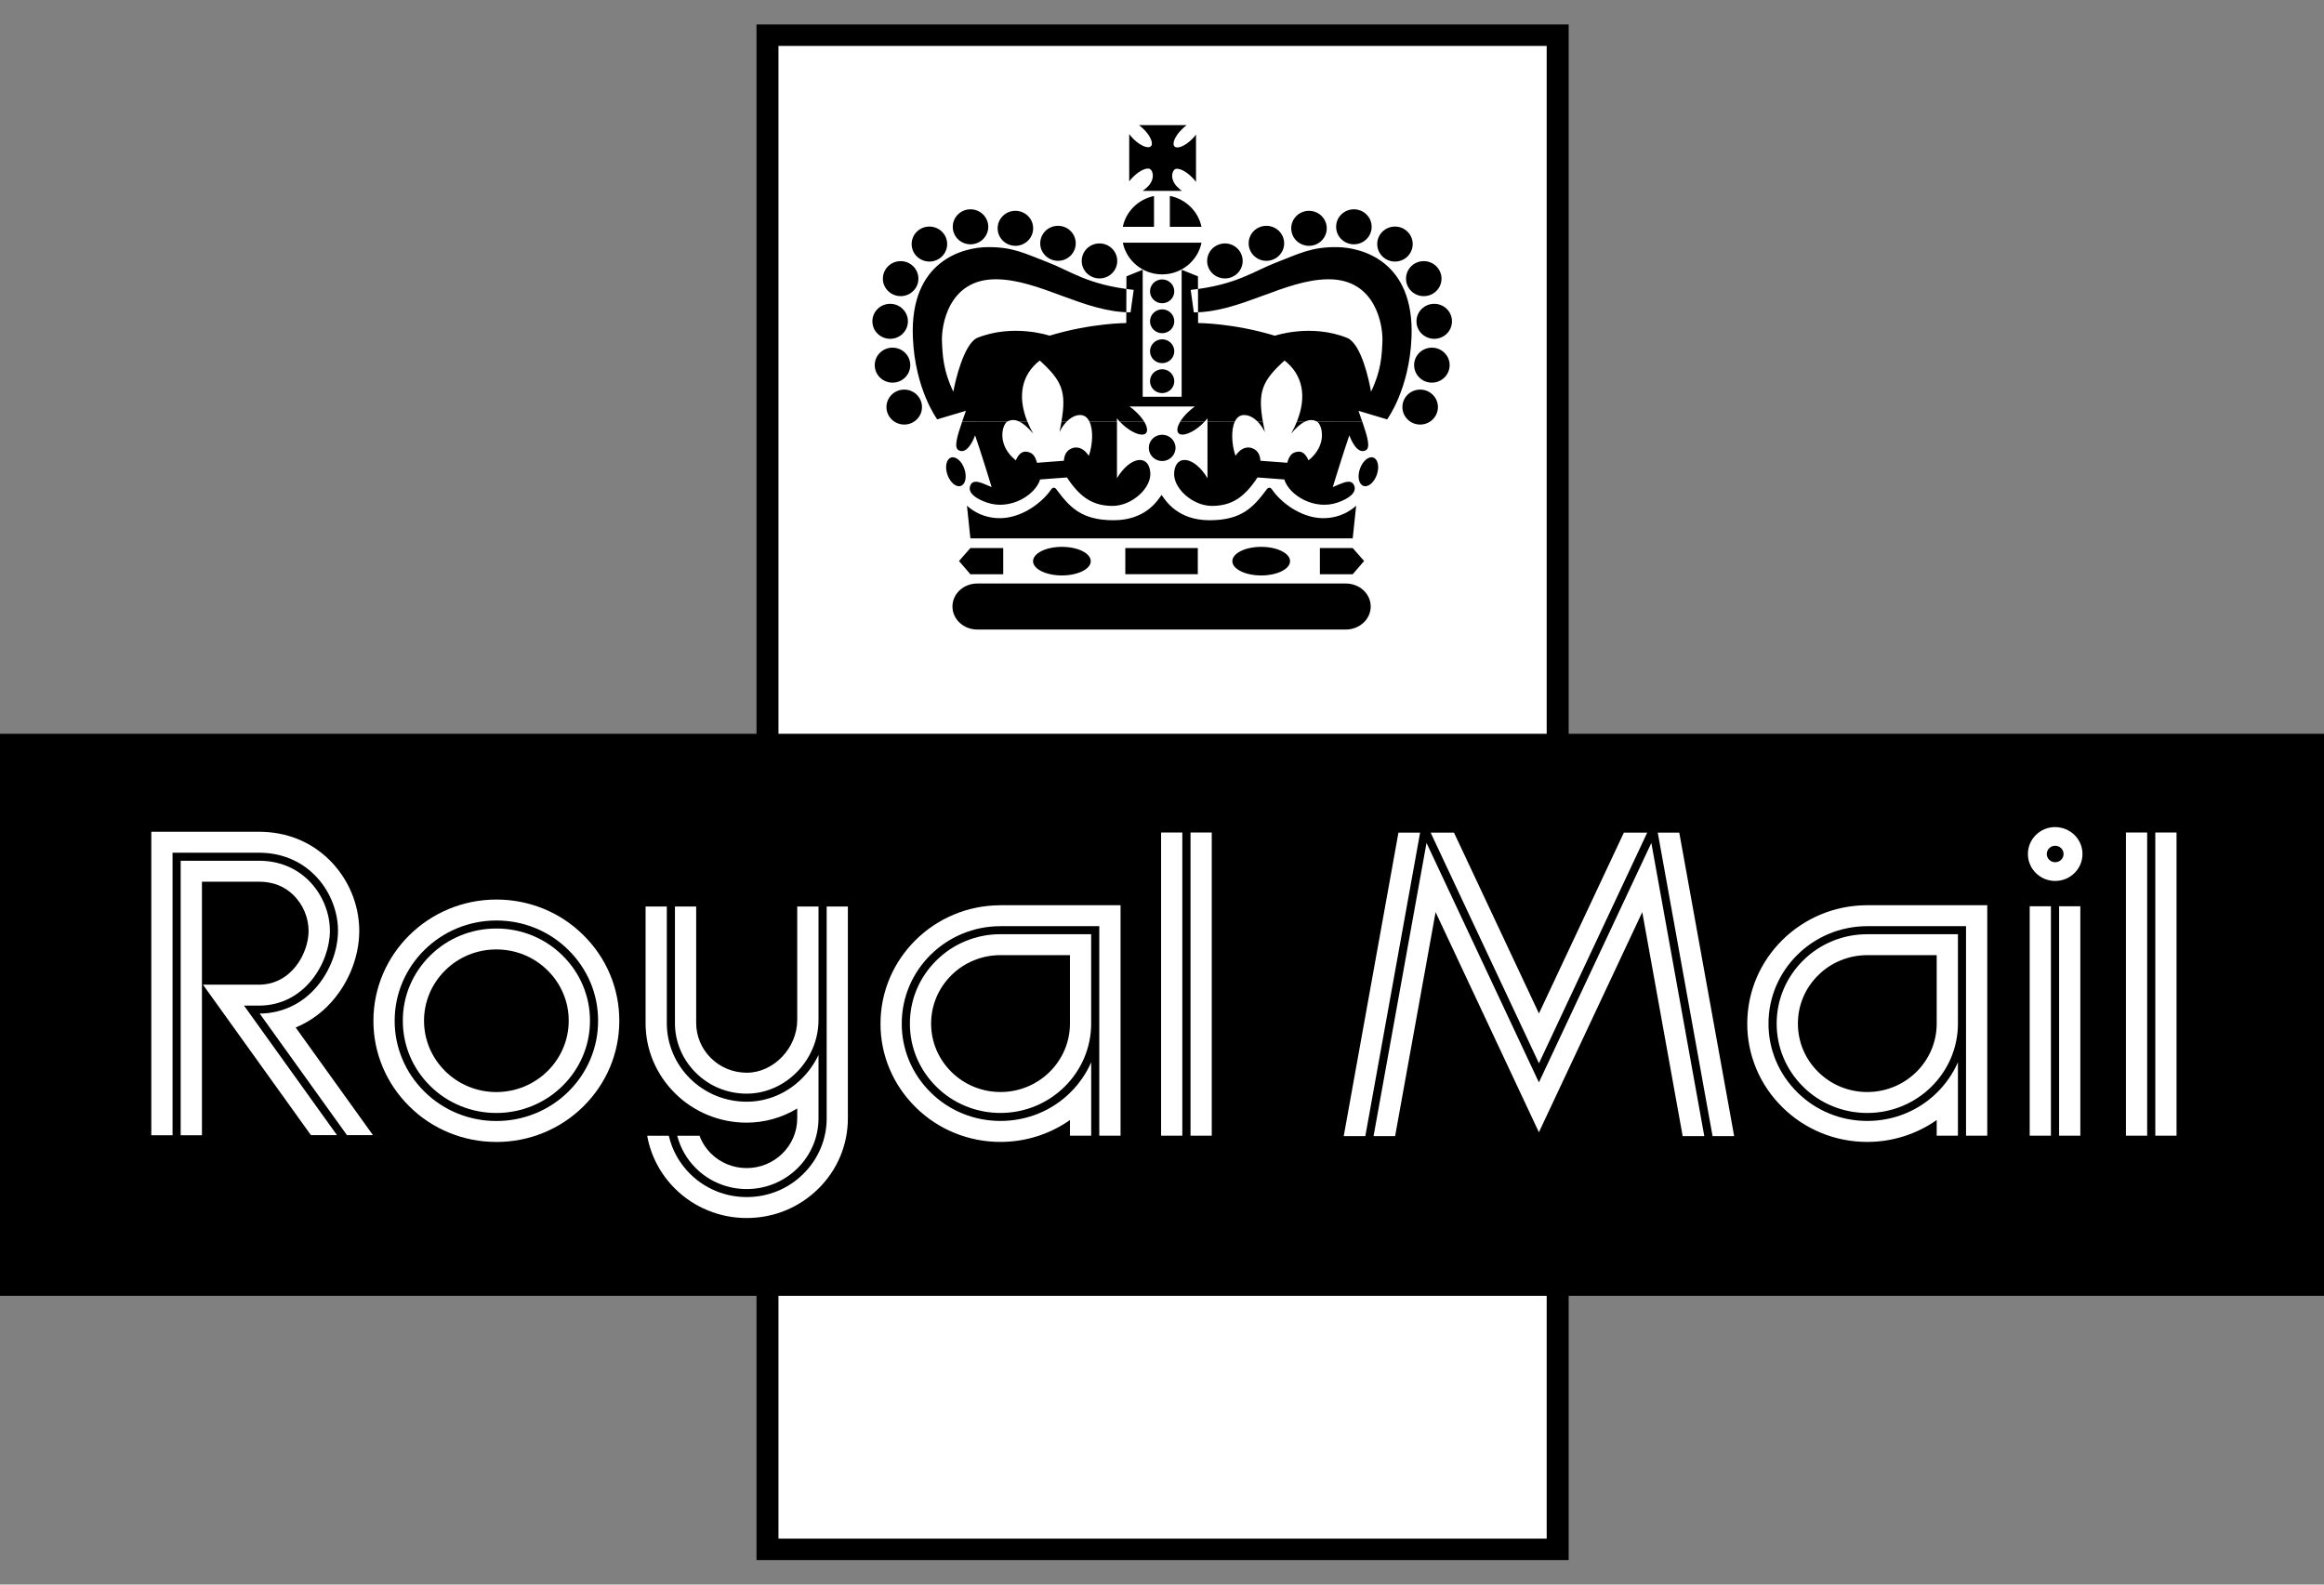
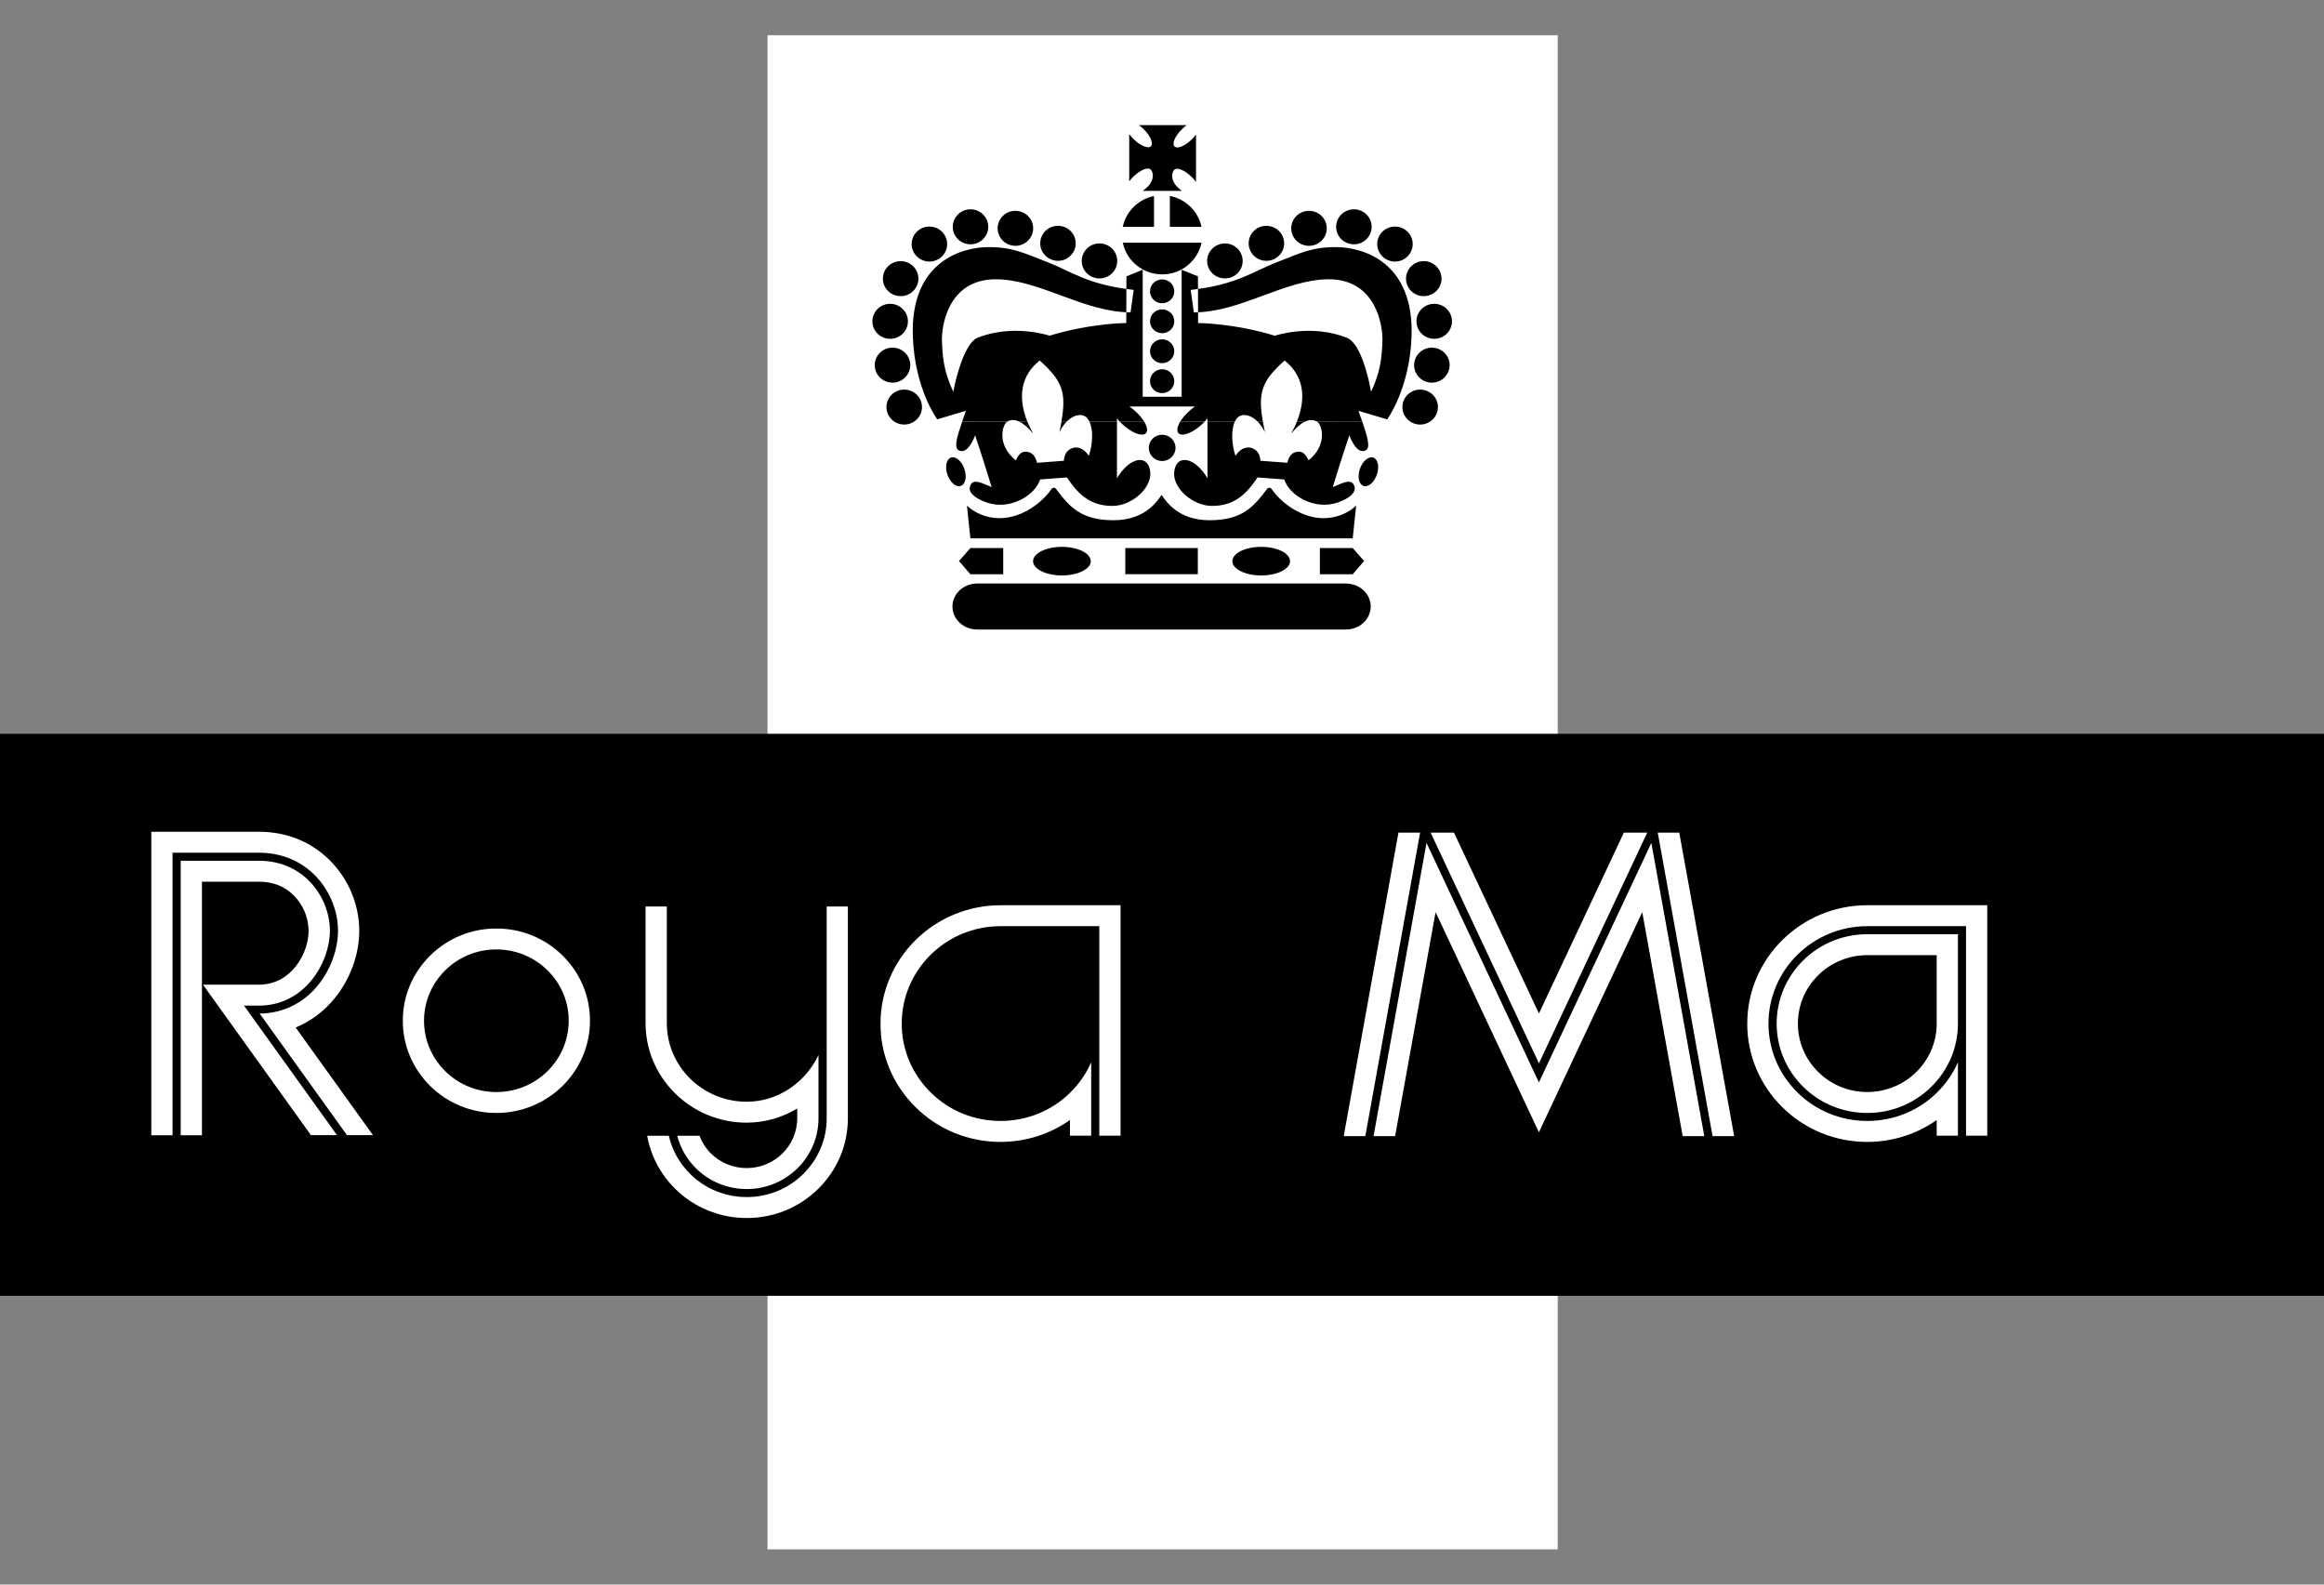
<svg xmlns="http://www.w3.org/2000/svg" width="66" height="45" viewBox="0 0 66 45" fill="none">
  <rect x="0" y="0" width="66" height="45" fill="#808080" stroke="none" />
  <path fill-rule="evenodd" clip-rule="evenodd" d="M21.797 1H44.238V44H21.797V1Z" fill="white" />
-   <path fill-rule="evenodd" clip-rule="evenodd" d="M21.484 0.695H44.549V44.304H21.484V0.695ZM22.108 1.304V43.695H43.925V1.304H22.108Z" fill="black" />
  <path fill-rule="evenodd" clip-rule="evenodd" d="M32.451 5.421H33.564C33.517 5.389 33.478 5.349 33.432 5.305C33.239 5.115 33.271 4.898 33.35 4.82C33.428 4.743 33.648 4.834 33.841 5.024C33.89 5.07 33.931 5.119 33.966 5.167V3.821C33.93 3.869 33.891 3.914 33.848 3.956C33.655 4.147 33.435 4.237 33.356 4.159C33.277 4.081 33.369 3.864 33.562 3.675C33.609 3.628 33.654 3.587 33.701 3.553H32.344C32.389 3.585 32.436 3.625 32.479 3.668C32.672 3.857 32.764 4.075 32.685 4.153C32.606 4.231 32.386 4.14 32.193 3.95C32.148 3.906 32.106 3.859 32.069 3.808V5.15C32.102 5.105 32.142 5.061 32.187 5.017C32.38 4.827 32.599 4.737 32.678 4.814C32.757 4.891 32.789 5.108 32.596 5.299C32.552 5.344 32.503 5.385 32.451 5.421ZM31.887 6.893C31.993 7.405 32.453 7.792 33.004 7.792C33.556 7.792 34.016 7.406 34.122 6.893H31.887ZM34.121 6.441C34.076 6.225 33.967 6.027 33.807 5.871C33.648 5.715 33.445 5.608 33.223 5.564V6.441H34.121ZM32.773 5.567C32.554 5.612 32.353 5.719 32.196 5.875C32.039 6.03 31.931 6.227 31.887 6.441H32.773V5.567ZM32.66 8.273C32.66 8.184 32.696 8.098 32.76 8.034C32.825 7.971 32.913 7.935 33.004 7.935C33.194 7.935 33.349 8.086 33.349 8.273C33.349 8.363 33.313 8.449 33.249 8.512C33.184 8.576 33.096 8.612 33.004 8.612C32.959 8.612 32.914 8.603 32.872 8.586C32.83 8.569 32.792 8.544 32.76 8.512C32.728 8.481 32.703 8.443 32.685 8.402C32.668 8.361 32.66 8.317 32.66 8.273ZM32.66 9.124C32.66 9.034 32.696 8.948 32.76 8.885C32.825 8.821 32.913 8.786 33.004 8.785C33.194 8.785 33.349 8.937 33.349 9.124C33.349 9.168 33.34 9.212 33.323 9.253C33.306 9.294 33.281 9.331 33.249 9.363C33.217 9.394 33.179 9.419 33.137 9.436C33.095 9.454 33.05 9.462 33.004 9.463C32.959 9.462 32.914 9.454 32.872 9.436C32.83 9.419 32.792 9.394 32.76 9.363C32.728 9.331 32.703 9.294 32.686 9.253C32.668 9.212 32.66 9.168 32.66 9.124ZM32.66 9.975C32.66 9.931 32.668 9.887 32.685 9.846C32.703 9.805 32.728 9.767 32.76 9.736C32.792 9.704 32.83 9.679 32.872 9.662C32.914 9.645 32.959 9.636 33.004 9.636C33.194 9.636 33.349 9.788 33.349 9.975C33.349 10.065 33.313 10.15 33.248 10.214C33.184 10.277 33.096 10.313 33.004 10.313C32.913 10.313 32.825 10.277 32.76 10.214C32.696 10.15 32.66 10.065 32.66 9.975ZM32.66 10.826C32.66 10.781 32.668 10.737 32.685 10.696C32.703 10.655 32.728 10.618 32.76 10.586C32.792 10.555 32.83 10.53 32.872 10.513C32.914 10.495 32.959 10.486 33.004 10.486C33.194 10.486 33.349 10.638 33.349 10.826C33.349 10.87 33.34 10.914 33.323 10.955C33.306 10.996 33.28 11.033 33.248 11.065C33.216 11.096 33.178 11.121 33.136 11.138C33.095 11.155 33.05 11.164 33.004 11.164C32.959 11.164 32.914 11.155 32.872 11.138C32.83 11.121 32.792 11.096 32.76 11.065C32.728 11.033 32.703 10.996 32.686 10.955C32.669 10.914 32.66 10.87 32.66 10.826ZM32.625 12.719C32.625 12.512 32.794 12.346 33.004 12.346C33.214 12.346 33.384 12.512 33.384 12.719C33.384 12.925 33.214 13.093 33.004 13.093C32.795 13.093 32.625 12.925 32.625 12.719ZM38.724 13.8C38.857 13.845 39.027 13.7 39.103 13.477C39.179 13.255 39.132 13.038 38.999 12.994C38.866 12.95 38.696 13.094 38.62 13.317C38.543 13.54 38.59 13.756 38.724 13.8ZM27.285 13.8C27.151 13.845 26.982 13.7 26.905 13.477C26.829 13.255 26.876 13.038 27.009 12.994C27.143 12.95 27.313 13.094 27.388 13.317C27.465 13.54 27.418 13.756 27.285 13.8ZM34.282 7.411C34.282 7.279 34.335 7.153 34.429 7.06C34.524 6.967 34.653 6.914 34.788 6.913C35.066 6.913 35.291 7.136 35.291 7.411C35.291 7.685 35.066 7.907 34.788 7.907C34.721 7.907 34.655 7.894 34.594 7.869C34.532 7.844 34.476 7.807 34.429 7.761C34.383 7.715 34.345 7.66 34.32 7.6C34.295 7.54 34.282 7.476 34.282 7.411ZM35.461 6.91C35.461 6.635 35.686 6.413 35.964 6.413C36.243 6.413 36.469 6.635 36.469 6.91C36.469 7.185 36.243 7.407 35.964 7.407C35.686 7.407 35.461 7.185 35.461 6.91ZM36.67 6.484C36.67 6.209 36.896 5.987 37.175 5.987C37.453 5.987 37.679 6.209 37.679 6.484C37.679 6.758 37.453 6.981 37.175 6.981C37.108 6.981 37.042 6.968 36.981 6.942C36.919 6.917 36.864 6.881 36.817 6.835C36.77 6.788 36.733 6.734 36.708 6.674C36.683 6.613 36.67 6.549 36.67 6.484ZM37.945 6.441C37.945 6.167 38.171 5.944 38.45 5.944C38.728 5.944 38.954 6.167 38.954 6.441C38.954 6.716 38.728 6.938 38.45 6.938C38.171 6.938 37.945 6.716 37.945 6.441ZM39.112 6.931C39.112 6.657 39.338 6.434 39.617 6.434C39.895 6.434 40.12 6.657 40.12 6.931C40.12 7.206 39.895 7.428 39.617 7.428C39.338 7.428 39.112 7.206 39.112 6.931ZM39.93 7.914C39.93 7.638 40.155 7.416 40.433 7.416C40.712 7.416 40.938 7.639 40.938 7.914C40.938 8.188 40.712 8.41 40.433 8.41C40.155 8.41 39.93 8.188 39.93 7.914ZM40.227 9.125C40.227 8.851 40.452 8.628 40.731 8.628C41.011 8.628 41.235 8.851 41.235 9.125C41.235 9.4 41.011 9.622 40.731 9.622C40.664 9.622 40.598 9.609 40.537 9.583C40.476 9.558 40.42 9.522 40.373 9.475C40.327 9.429 40.29 9.375 40.264 9.315C40.239 9.255 40.227 9.19 40.227 9.125ZM40.16 10.369C40.16 10.095 40.386 9.873 40.664 9.873C40.942 9.873 41.169 10.095 41.169 10.369C41.169 10.643 40.942 10.867 40.664 10.867C40.386 10.867 40.16 10.644 40.16 10.369ZM39.827 11.56C39.827 11.286 40.053 11.064 40.332 11.064C40.61 11.064 40.836 11.286 40.836 11.56C40.836 11.834 40.61 12.057 40.332 12.057C40.053 12.057 39.827 11.834 39.827 11.56ZM30.72 7.411C30.72 7.136 30.946 6.913 31.224 6.913C31.503 6.913 31.729 7.136 31.729 7.411C31.729 7.685 31.503 7.907 31.224 7.907C30.946 7.907 30.72 7.685 30.72 7.411ZM29.542 6.91C29.542 6.635 29.768 6.413 30.047 6.413C30.325 6.413 30.55 6.635 30.55 6.91C30.55 7.185 30.325 7.407 30.047 7.407C29.98 7.407 29.914 7.394 29.853 7.368C29.791 7.343 29.735 7.306 29.689 7.26C29.642 7.214 29.605 7.159 29.579 7.099C29.554 7.039 29.541 6.975 29.542 6.91ZM28.332 6.484C28.332 6.209 28.558 5.987 28.836 5.987C29.115 5.987 29.341 6.209 29.341 6.484C29.341 6.758 29.115 6.981 28.836 6.981C28.769 6.98 28.703 6.967 28.642 6.942C28.581 6.917 28.525 6.88 28.479 6.834C28.432 6.788 28.395 6.734 28.37 6.673C28.344 6.613 28.332 6.549 28.332 6.484ZM27.058 6.441C27.058 6.167 27.283 5.944 27.561 5.944C27.84 5.944 28.066 6.167 28.066 6.441C28.066 6.716 27.839 6.938 27.561 6.938C27.495 6.938 27.429 6.925 27.367 6.9C27.306 6.875 27.25 6.838 27.204 6.792C27.157 6.745 27.12 6.691 27.095 6.631C27.07 6.57 27.057 6.506 27.058 6.441ZM25.89 6.931C25.89 6.657 26.116 6.434 26.394 6.434C26.673 6.434 26.899 6.657 26.899 6.931C26.899 7.206 26.672 7.428 26.394 7.428C26.328 7.428 26.262 7.415 26.201 7.389C26.139 7.364 26.084 7.328 26.037 7.281C25.99 7.235 25.953 7.181 25.928 7.121C25.903 7.06 25.89 6.996 25.89 6.931ZM25.073 7.914C25.073 7.638 25.3 7.416 25.578 7.416C25.856 7.416 26.082 7.639 26.082 7.914C26.082 8.188 25.856 8.41 25.578 8.41C25.3 8.41 25.073 8.188 25.073 7.914ZM24.775 9.125C24.775 8.851 25.001 8.628 25.279 8.628C25.558 8.628 25.784 8.851 25.784 9.125C25.784 9.4 25.558 9.622 25.279 9.622C25.212 9.622 25.146 9.609 25.085 9.583C25.024 9.558 24.968 9.522 24.922 9.475C24.875 9.429 24.838 9.375 24.813 9.315C24.788 9.254 24.775 9.19 24.775 9.125ZM24.842 10.369C24.842 10.095 25.067 9.873 25.347 9.873C25.625 9.873 25.851 10.095 25.851 10.369C25.851 10.643 25.625 10.867 25.347 10.867C25.28 10.866 25.214 10.853 25.153 10.828C25.091 10.803 25.036 10.766 24.989 10.72C24.942 10.674 24.905 10.619 24.88 10.559C24.855 10.499 24.842 10.434 24.842 10.369ZM25.175 11.56C25.175 11.286 25.401 11.064 25.679 11.064C25.958 11.064 26.184 11.286 26.184 11.56C26.184 11.834 25.958 12.057 25.679 12.057C25.544 12.056 25.416 12.004 25.321 11.91C25.227 11.817 25.174 11.691 25.175 11.56Z" fill="black" />
  <path fill-rule="evenodd" clip-rule="evenodd" d="M28.606 11.971C28.456 12.072 28.305 12.639 28.848 13.073C28.953 12.834 29.075 12.81 29.188 12.834C29.301 12.858 29.39 12.917 29.451 13.143L30.213 13.085C30.225 12.89 30.314 12.762 30.492 12.714C30.654 12.685 30.8 12.762 30.922 12.945C31.033 12.623 31.053 12.207 30.939 11.972L31.721 11.971V13.581C32.092 12.961 32.619 12.889 32.667 13.409C32.71 13.863 32.14 14.367 31.598 14.367C31.055 14.367 30.682 14.142 30.301 13.559L29.539 13.616C29.401 14.063 28.688 14.502 28.024 14.271C27.703 14.16 27.478 13.991 27.554 13.792C27.642 13.561 27.939 13.749 28.162 13.832C28.162 13.832 27.846 12.802 27.692 12.362C27.651 12.482 27.464 12.921 27.222 12.785C27.09 12.712 27.174 12.409 27.325 11.973L28.606 11.971ZM29.177 11.971C29.222 12.084 29.277 12.198 29.342 12.314C29.187 12.129 29.057 12.025 28.948 11.973L29.177 11.971ZM30.295 11.971C30.209 12.06 30.139 12.162 30.087 12.274C30.11 12.166 30.13 12.065 30.145 11.972L30.295 11.971ZM32.493 11.971C32.581 12.118 32.604 12.246 32.538 12.308C32.432 12.406 32.138 12.291 31.88 12.052C31.852 12.026 31.825 11.999 31.799 11.971L32.493 11.971ZM34.213 11.971C34.187 11.999 34.16 12.026 34.132 12.052C33.874 12.291 33.58 12.405 33.474 12.308C33.408 12.246 33.431 12.118 33.519 11.972L34.213 11.971ZM35.069 11.971C34.957 12.207 34.976 12.622 35.087 12.945C35.209 12.761 35.354 12.685 35.517 12.714C35.695 12.761 35.784 12.889 35.796 13.085L36.558 13.142C36.618 12.917 36.708 12.857 36.821 12.833C36.934 12.81 37.056 12.833 37.161 13.073C37.703 12.639 37.553 12.071 37.403 11.971H38.687C38.838 12.409 38.923 12.711 38.791 12.785C38.548 12.921 38.361 12.481 38.321 12.361C38.166 12.801 37.85 13.832 37.85 13.832C38.073 13.749 38.369 13.56 38.459 13.792C38.535 13.991 38.31 14.159 37.989 14.271C37.324 14.502 36.611 14.063 36.473 13.616L35.712 13.559C35.331 14.142 34.958 14.367 34.415 14.367C33.873 14.367 33.303 13.862 33.346 13.409C33.394 12.889 33.921 12.96 34.292 13.581V11.971H35.069ZM35.864 11.971C35.88 12.065 35.899 12.166 35.922 12.274C35.87 12.162 35.8 12.061 35.714 11.972L35.864 11.971ZM37.062 11.971C36.952 12.025 36.822 12.129 36.667 12.314C36.733 12.198 36.787 12.084 36.832 11.972L37.062 11.971Z" fill="black" />
  <path fill-rule="evenodd" clip-rule="evenodd" d="M27.325 11.971C27.357 11.877 27.394 11.774 27.431 11.666L26.616 11.909C26.616 11.909 25.984 11.058 25.925 9.582C25.835 7.393 27.366 7.025 28.039 7.018C28.76 7.01 29.093 7.193 29.757 7.449C30.422 7.705 30.883 8.088 32.196 8.232L32.107 8.87C30.778 8.87 29.53 7.939 28.29 7.931C26.921 7.922 26.734 9.27 26.751 9.685C26.767 10.1 26.791 10.54 27.075 11.124C27.131 10.788 27.38 9.773 27.747 9.597C28.776 9.182 29.806 9.533 29.806 9.533C30.989 9.174 31.985 9.174 31.985 9.174L31.99 7.848L32.452 7.66V11.267H33.558V7.661L34.021 7.848L34.025 9.174C34.025 9.174 35.021 9.174 36.205 9.534C36.205 9.534 37.235 9.182 38.263 9.598C38.66 9.773 38.879 10.788 38.936 11.124C39.22 10.541 39.244 10.101 39.26 9.686C39.276 9.27 39.09 7.922 37.721 7.931C36.48 7.94 35.232 8.871 33.904 8.871L33.815 8.233C35.128 8.088 35.589 7.705 36.254 7.45C36.919 7.194 37.25 7.01 37.971 7.018C38.644 7.025 40.175 7.393 40.086 9.583C40.026 11.059 39.394 11.91 39.394 11.91L38.58 11.667C38.617 11.775 38.653 11.877 38.686 11.973L37.402 11.972C37.398 11.968 37.393 11.965 37.388 11.964C37.303 11.923 37.197 11.908 37.061 11.973L36.831 11.972C37.122 11.25 36.993 10.639 36.48 10.238C35.846 10.813 35.717 11.123 35.864 11.973L35.714 11.972C35.606 11.865 35.469 11.779 35.313 11.787C35.201 11.793 35.12 11.864 35.069 11.973L34.291 11.972V11.881C34.267 11.912 34.241 11.942 34.212 11.972H33.518C33.572 11.884 33.65 11.787 33.748 11.697C33.812 11.637 33.871 11.585 33.936 11.543H32.074C32.139 11.585 32.199 11.637 32.262 11.697C32.36 11.787 32.439 11.883 32.492 11.973L31.798 11.972C31.77 11.943 31.744 11.912 31.72 11.881V11.972H30.938C30.887 11.864 30.806 11.793 30.694 11.787C30.539 11.779 30.401 11.865 30.294 11.973L30.144 11.972C30.291 11.123 30.162 10.813 29.528 10.238C29.014 10.639 28.886 11.25 29.176 11.973L28.947 11.972C28.81 11.908 28.705 11.923 28.619 11.964C28.614 11.966 28.609 11.969 28.605 11.972H27.325V11.971ZM38.416 15.289L38.514 14.359C38.514 14.359 38.161 14.73 37.545 14.715C36.93 14.698 36.375 14.263 36.132 13.912C36.083 13.832 36.014 13.828 35.961 13.915C35.588 14.411 35.256 14.774 34.349 14.774C33.441 14.774 33.101 14.215 32.988 14.055C32.874 14.215 32.534 14.774 31.626 14.774C30.719 14.774 30.387 14.411 30.014 13.915C29.961 13.828 29.892 13.832 29.843 13.912C29.6 14.263 29.045 14.698 28.429 14.715C27.813 14.73 27.461 14.359 27.461 14.359L27.558 15.289H38.416ZM27.753 17.878C27.364 17.878 27.049 17.585 27.049 17.224C27.049 16.863 27.364 16.571 27.753 16.571H38.221C38.611 16.571 38.927 16.863 38.927 17.224C38.927 17.585 38.611 17.878 38.221 17.878H27.753ZM28.491 16.308V15.564H27.558L27.235 15.932L27.558 16.308H28.491ZM29.338 15.937C29.338 15.712 29.706 15.53 30.158 15.53C30.61 15.53 30.977 15.712 30.977 15.937C30.977 16.16 30.61 16.342 30.158 16.342C29.706 16.342 29.338 16.16 29.338 15.937ZM37.484 16.308V15.564H38.416L38.74 15.932L38.416 16.308H37.484ZM34.998 15.937C34.998 15.712 35.364 15.53 35.818 15.53C36.27 15.53 36.637 15.712 36.637 15.937C36.637 16.16 36.27 16.342 35.818 16.342C35.364 16.342 34.998 16.16 34.998 15.937ZM31.958 15.564H34.017V16.307H31.958V15.564ZM0 20.838H66V36.8H0V20.838Z" fill="black" />
-   <path fill-rule="evenodd" clip-rule="evenodd" d="M58.365 23.488C57.937 23.488 57.591 23.83 57.591 24.253C57.591 24.674 57.937 25.018 58.365 25.018C58.794 25.018 59.141 24.674 59.141 24.253C59.142 24.153 59.122 24.054 59.083 23.961C59.044 23.869 58.987 23.785 58.916 23.714C58.843 23.643 58.758 23.586 58.663 23.547C58.569 23.509 58.468 23.489 58.365 23.488ZM58.365 24.486C58.302 24.486 58.241 24.461 58.197 24.417C58.152 24.373 58.127 24.314 58.127 24.252C58.127 24.123 58.234 24.018 58.365 24.018C58.497 24.018 58.604 24.123 58.604 24.252C58.604 24.382 58.497 24.486 58.365 24.486ZM16.566 26.555C16.244 26.234 15.86 25.98 15.436 25.807C15.011 25.634 14.556 25.545 14.097 25.546C12.171 25.546 10.605 27.09 10.605 28.988C10.602 29.899 10.97 30.775 11.628 31.422C11.95 31.742 12.334 31.996 12.758 32.169C13.182 32.342 13.637 32.431 14.096 32.43C14.556 32.431 15.011 32.343 15.435 32.169C15.859 31.996 16.244 31.742 16.566 31.422C17.225 30.771 17.588 29.907 17.588 28.988C17.588 28.069 17.226 27.205 16.566 26.555ZM16.14 31.002C15.873 31.266 15.555 31.476 15.204 31.619C14.853 31.762 14.477 31.836 14.097 31.835C13.716 31.836 13.34 31.762 12.989 31.619C12.639 31.476 12.321 31.266 12.055 31.002C11.51 30.467 11.206 29.742 11.208 28.988C11.208 27.418 12.505 26.141 14.097 26.141C14.868 26.141 15.594 26.437 16.14 26.976C16.409 27.24 16.622 27.555 16.768 27.9C16.913 28.245 16.987 28.615 16.985 28.988C16.987 29.362 16.913 29.732 16.768 30.077C16.623 30.423 16.409 30.737 16.14 31.002Z" fill="white" />
  <path fill-rule="evenodd" clip-rule="evenodd" d="M15.976 27.136C15.731 26.892 15.438 26.699 15.116 26.567C14.793 26.435 14.447 26.368 14.097 26.369C13.747 26.368 13.4 26.435 13.078 26.567C12.755 26.699 12.463 26.892 12.218 27.136C11.717 27.628 11.437 28.294 11.44 28.988C11.44 29.687 11.716 30.345 12.218 30.84C12.463 31.083 12.755 31.277 13.078 31.408C13.4 31.54 13.747 31.608 14.097 31.607C15.562 31.607 16.755 30.432 16.755 28.988C16.757 28.294 16.477 27.628 15.976 27.136ZM14.096 31.013C13.826 31.013 13.558 30.961 13.309 30.859C13.059 30.757 12.834 30.608 12.644 30.42C12.257 30.037 12.042 29.528 12.042 28.988C12.042 28.447 12.257 27.939 12.644 27.556C12.834 27.368 13.06 27.218 13.309 27.116C13.558 27.015 13.826 26.962 14.096 26.963C14.646 26.963 15.161 27.173 15.549 27.556C15.936 27.936 16.153 28.451 16.151 28.988C16.151 30.105 15.229 31.013 14.096 31.013ZM23.477 25.744V31.757C23.479 32.35 23.239 32.919 22.811 33.339C22.602 33.548 22.352 33.713 22.077 33.826C21.801 33.938 21.505 33.996 21.206 33.995C20.908 33.996 20.612 33.938 20.336 33.825C20.061 33.712 19.811 33.547 19.601 33.339C19.298 33.04 19.088 32.664 18.994 32.254H18.38C18.481 32.824 18.759 33.349 19.175 33.76C19.44 34.024 19.756 34.233 20.105 34.375C20.454 34.518 20.828 34.591 21.206 34.59C21.974 34.59 22.695 34.295 23.238 33.76C23.781 33.225 24.079 32.515 24.079 31.758V25.744L23.477 25.744Z" fill="white" />
  <path fill-rule="evenodd" clip-rule="evenodd" d="M21.206 31.882C21.714 31.881 22.211 31.741 22.641 31.479V31.758C22.641 32.538 21.998 33.172 21.206 33.172C21.017 33.172 20.83 33.136 20.656 33.065C20.482 32.994 20.324 32.889 20.191 32.758C20.047 32.614 19.936 32.442 19.866 32.254H19.233C19.322 32.603 19.506 32.923 19.766 33.179C19.954 33.366 20.178 33.514 20.425 33.615C20.673 33.716 20.938 33.768 21.206 33.768C22.331 33.768 23.245 32.866 23.245 31.758V29.96C23.127 30.209 22.966 30.437 22.768 30.633C22.341 31.055 21.786 31.287 21.206 31.287C20.908 31.288 20.612 31.23 20.336 31.118C20.061 31.005 19.811 30.84 19.601 30.633C19.174 30.212 18.935 29.643 18.937 29.05V25.744H18.334V29.05C18.333 29.421 18.406 29.789 18.55 30.133C18.695 30.476 18.907 30.789 19.175 31.052C19.44 31.315 19.756 31.524 20.105 31.667C20.454 31.809 20.828 31.883 21.206 31.882Z" fill="white" />
-   <path fill-rule="evenodd" clip-rule="evenodd" d="M19.765 30.469C19.953 30.656 20.177 30.805 20.424 30.906C20.672 31.007 20.937 31.059 21.206 31.058C22.311 31.058 23.245 30.099 23.245 28.964V25.743H22.641V28.964C22.641 29.763 21.971 30.464 21.206 30.464C21.017 30.464 20.83 30.427 20.656 30.356C20.481 30.285 20.323 30.18 20.191 30.049C19.921 29.783 19.77 29.423 19.771 29.049V25.743H19.168V29.049C19.167 29.312 19.219 29.573 19.322 29.817C19.424 30.061 19.575 30.282 19.765 30.469ZM33.81 23.643H34.413V32.252H33.81V23.643ZM32.974 23.643H33.577V32.252H32.974V23.643ZM58.477 25.736H59.08V32.252H58.477V25.736ZM57.642 25.736H58.245V32.252H57.642V25.736ZM61.209 23.643H61.812V32.252H61.209V23.643ZM60.375 23.643H60.978V32.252H60.375V23.643ZM26.594 27.274C26.108 27.753 25.84 28.39 25.84 29.068C25.84 29.746 26.107 30.383 26.594 30.863C26.831 31.099 27.114 31.286 27.427 31.414C27.739 31.541 28.075 31.607 28.414 31.606C29.833 31.606 30.988 30.467 30.988 29.068V26.53H28.414C28.075 26.529 27.739 26.595 27.427 26.723C27.114 26.85 26.831 27.038 26.594 27.274ZM30.386 29.068C30.386 30.14 29.502 31.012 28.414 31.012C28.155 31.012 27.898 30.962 27.659 30.864C27.419 30.766 27.203 30.623 27.021 30.442C26.649 30.075 26.443 29.588 26.443 29.068C26.443 28.548 26.649 28.061 27.021 27.693C27.203 27.513 27.419 27.37 27.659 27.272C27.898 27.174 28.155 27.124 28.414 27.125H30.386V29.068Z" fill="white" />
  <path fill-rule="evenodd" clip-rule="evenodd" d="M28.414 25.708C26.535 25.708 25.006 27.216 25.006 29.069C25.004 29.509 25.091 29.946 25.263 30.354C25.434 30.761 25.686 31.132 26.004 31.444C26.319 31.757 26.694 32.005 27.108 32.174C27.521 32.343 27.966 32.43 28.414 32.429C29.122 32.429 29.812 32.212 30.386 31.807V32.252H30.989V30.167C30.849 30.486 30.649 30.777 30.398 31.024C30.139 31.281 29.831 31.485 29.49 31.624C29.149 31.763 28.783 31.834 28.414 31.833C28.045 31.834 27.679 31.763 27.339 31.624C26.998 31.485 26.689 31.281 26.431 31.024C25.902 30.504 25.606 29.801 25.609 29.068C25.609 27.542 26.867 26.302 28.414 26.302H31.219V32.252H31.823V25.707H28.414V25.708ZM51.21 27.274C50.724 27.754 50.456 28.391 50.456 29.069C50.456 29.746 50.724 30.384 51.21 30.863C51.447 31.099 51.73 31.287 52.043 31.414C52.355 31.542 52.691 31.607 53.03 31.607C54.449 31.607 55.604 30.468 55.604 29.069V26.531H53.03C52.691 26.53 52.355 26.596 52.043 26.723C51.73 26.851 51.447 27.038 51.21 27.274ZM55.001 29.069C55.001 30.14 54.117 31.012 53.03 31.012C52.771 31.013 52.514 30.962 52.275 30.865C52.035 30.767 51.819 30.623 51.637 30.443C51.263 30.076 51.059 29.588 51.059 29.069C51.059 28.549 51.263 28.061 51.637 27.694C51.819 27.513 52.035 27.37 52.275 27.273C52.514 27.175 52.771 27.125 53.03 27.125H55.001V29.069Z" fill="white" />
  <path fill-rule="evenodd" clip-rule="evenodd" d="M53.03 25.707C51.15 25.707 49.621 27.215 49.621 29.068C49.619 29.509 49.707 29.945 49.878 30.353C50.049 30.761 50.301 31.132 50.619 31.444C50.934 31.757 51.309 32.005 51.723 32.174C52.137 32.343 52.581 32.43 53.03 32.429C53.737 32.429 54.427 32.212 55.001 31.807V32.252H55.604V30.166C55.464 30.486 55.263 30.777 55.013 31.024C54.754 31.281 54.445 31.485 54.105 31.624C53.764 31.763 53.399 31.834 53.03 31.833C52.66 31.834 52.295 31.763 51.954 31.624C51.614 31.485 51.305 31.281 51.046 31.024C50.517 30.504 50.221 29.8 50.224 29.068C50.224 27.542 51.483 26.302 53.03 26.302H55.834V32.252H56.437V25.707H53.03V25.707ZM8.397 29.18C8.731 29.041 9.033 28.84 9.287 28.588C9.86 28.023 10.203 27.216 10.203 26.431C10.2 25.678 9.895 24.957 9.354 24.42C8.823 23.898 8.132 23.621 7.354 23.621H4.297V32.239H4.9V24.216H7.354C7.969 24.216 8.512 24.432 8.927 24.841C9.348 25.256 9.599 25.85 9.599 26.43C9.599 27.052 9.315 27.718 8.86 28.167C8.455 28.566 7.942 28.779 7.375 28.784L9.853 32.236H10.592L8.397 29.18Z" fill="white" />
  <path fill-rule="evenodd" clip-rule="evenodd" d="M6.93 28.558H7.355C8.668 28.558 9.369 27.322 9.369 26.431C9.369 25.909 9.142 25.375 8.764 25.002C8.394 24.637 7.906 24.444 7.354 24.444H5.131V32.239H5.735V25.039H7.354C7.748 25.039 8.079 25.167 8.337 25.423C8.607 25.692 8.76 26.053 8.764 26.431C8.764 27.073 8.275 27.963 7.354 27.963H5.764L8.83 32.236H9.57L6.93 28.558ZM47.69 23.645H47.079L48.636 32.265H49.249L47.69 23.645ZM43.705 28.781L41.292 23.645H40.629L43.705 30.196L46.78 23.645H46.117L43.705 28.781ZM38.161 32.265H38.774L40.33 23.645H39.715L38.161 32.265Z" fill="white" />
  <path fill-rule="evenodd" clip-rule="evenodd" d="M43.704 30.739L40.512 23.938L39.008 32.265H39.62L40.77 25.903L43.704 32.155L46.639 25.903L47.787 32.265H48.401L46.897 23.938L43.704 30.739Z" fill="white" />
</svg>